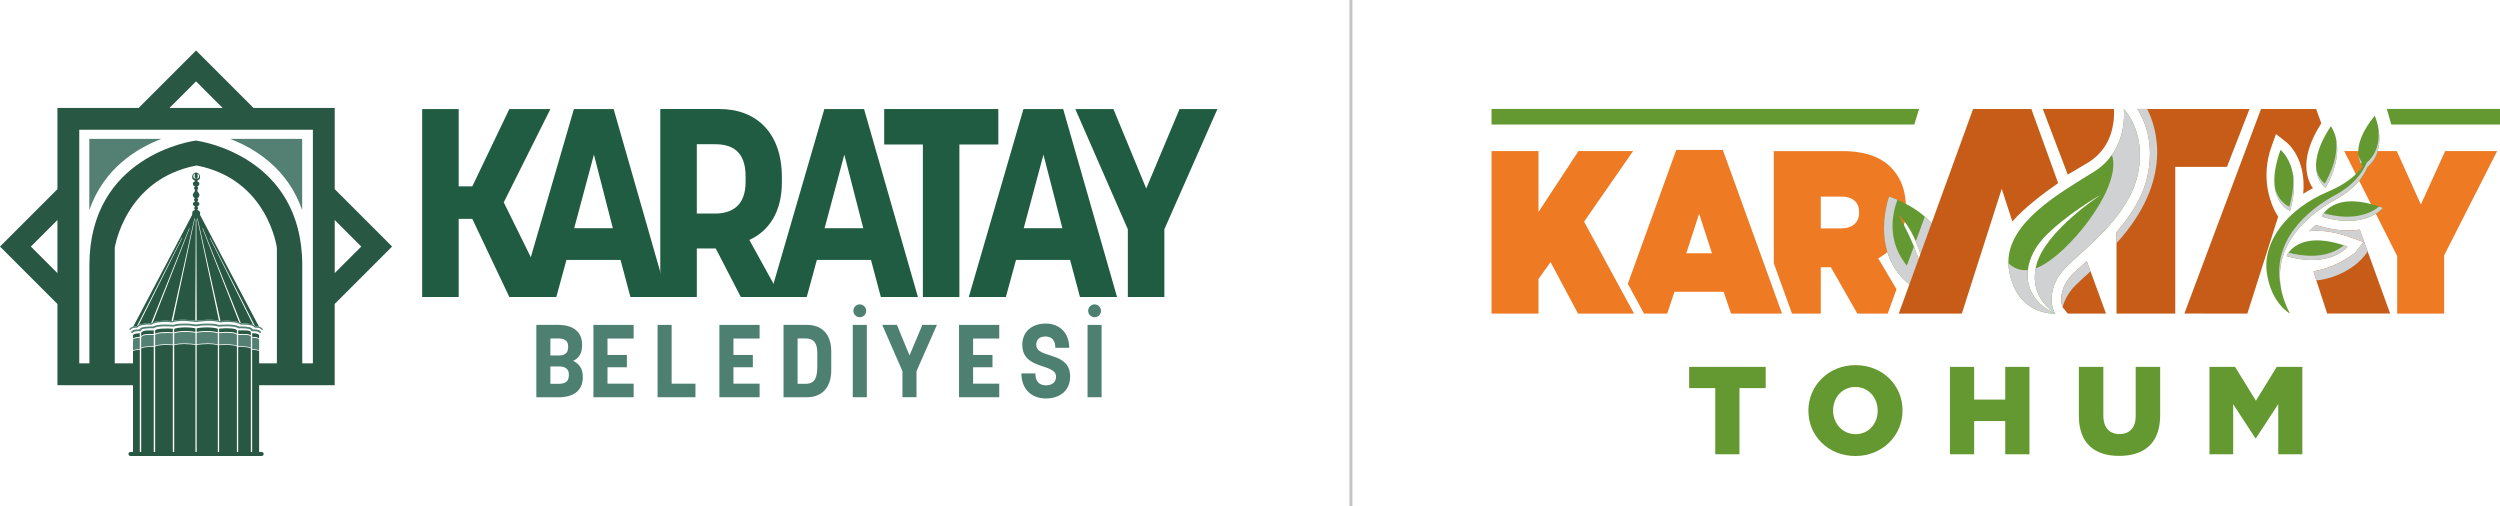
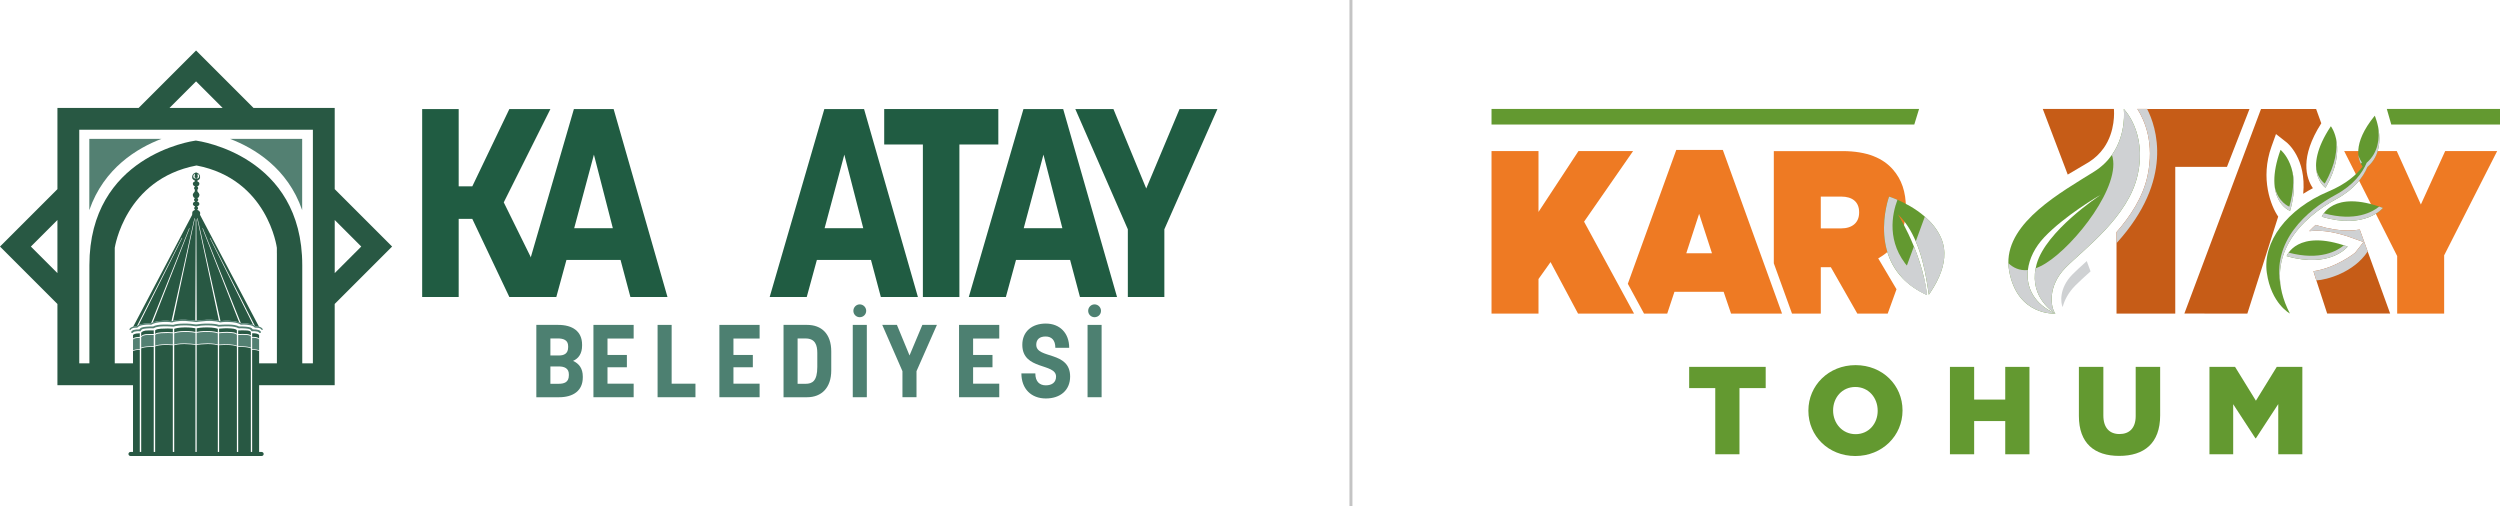
<svg xmlns="http://www.w3.org/2000/svg" viewBox="0 0 1684 341">
  <defs>
    <style>
      .cls-1, .cls-2 {
        fill: #cfd1d3;
      }

      .cls-1, .cls-3 {
        mix-blend-mode: multiply;
      }

      .cls-4, .cls-5 {
        fill: #4d8071;
      }

      .cls-6 {
        fill: #285843;
      }

      .cls-7 {
        isolation: isolate;
      }

      .cls-5 {
        fill-rule: evenodd;
      }

      .cls-8 {
        fill: #ee7a23;
      }

      .cls-9 {
        fill: #639930;
      }

      .cls-10 {
        fill: #538072;
      }

      .cls-11 {
        fill: #c65c17;
      }

      .cls-12 {
        clip-path: url(#clippath);
      }

      .cls-13 {
        fill: none;
      }

      .cls-14 {
        fill: #205c42;
      }

      .cls-15 {
        fill: #c4c4c4;
      }
    </style>
    <clipPath id="clippath">
      <rect class="cls-13" y="34.01" width="820.05" height="272.98" />
    </clipPath>
  </defs>
  <g class="cls-7">
    <g id="katman_2" data-name="katman 2">
      <g id="katman_1" data-name="katman 1">
        <g>
          <g class="cls-12">
            <path class="cls-5" d="m386.01,243.1c3.8-1.66,6.08-5.04,6.08-10.29v-.69c0-8.98-6.49-13.27-16.03-13.27h-14.79v48.73h15.27c9.54,0,16.03-4.36,16.03-13.34v-.62c0-5.39-2.49-8.71-6.56-10.51m-15.27-15.14h4.98c3.59,0,6.98.97,6.98,5.18v.76c0,4.49-3.04,5.53-6.15,5.53h-5.81v-11.47Zm12.44,24.88c0,4.77-3.32,5.67-6.98,5.67h-5.46v-11.68h5.81c3.32,0,6.63,1.1,6.63,5.26v.76Z" />
            <polygon class="cls-5" points="399.74 267.57 426.83 267.57 426.83 258.44 409.21 258.44 409.21 247.39 422.27 247.39 422.27 239.1 409.21 239.1 409.21 228.04 426.83 228.04 426.83 218.85 399.74 218.85 399.74 267.57" />
            <polygon class="cls-5" points="452.42 218.85 442.95 218.85 442.95 267.57 468.46 267.57 468.46 258.45 452.42 258.45 452.42 218.85" />
            <polygon class="cls-5" points="484.58 267.57 511.67 267.57 511.67 258.44 494.05 258.44 494.05 247.39 507.11 247.39 507.11 239.1 494.05 239.1 494.05 228.04 511.67 228.04 511.67 218.85 484.58 218.85 484.58 267.57" />
            <path class="cls-5" d="m543.69,218.85h-15.9v48.73h15.9c9.6,0,16.24-6.29,16.24-18.04v-12.85c0-11.89-6.63-17.84-16.24-17.84m6.84,28.34c0,9.54-3.38,11.34-7.95,11.34h-5.32v-30.54h5.32c6.57,0,7.95,4.49,7.95,9.74v9.47Z" />
            <path class="cls-5" d="m583.47,209.38c0-2.35-1.94-4.35-4.35-4.35s-4.29,2.01-4.29,4.35,1.87,4.29,4.29,4.29,4.35-1.87,4.35-4.29" />
            <rect class="cls-4" x="574.42" y="218.85" width="9.47" height="48.72" />
            <polygon class="cls-5" points="612.66 239.44 604.16 218.84 594.28 218.84 607.89 250.02 607.89 267.57 617.36 267.57 617.36 250.02 631.11 218.84 621.3 218.84 612.66 239.44" />
            <polygon class="cls-5" points="646.01 267.57 673.1 267.57 673.1 258.44 655.48 258.44 655.48 247.39 668.54 247.39 668.54 239.1 655.48 239.1 655.48 228.04 673.1 228.04 673.1 218.85 646.01 218.85 646.01 267.57" />
            <path class="cls-5" d="m698.02,232.26c0-3.66,2.28-5.6,6.29-5.6s6.57,2.42,6.57,7.6h9.33c0-10.02-6.43-16.31-15.76-16.31s-15.82,5.39-15.82,14.31c0,17.28,22.73,12.16,22.73,21.42,0,4.01-2.9,5.88-6.91,5.88s-7.05-2.35-7.05-8.02h-9.39c0,10.44,6.7,16.87,16.45,16.87s16.38-5.53,16.38-14.79c0-17.42-22.81-11.68-22.81-21.35" />
            <path class="cls-5" d="m741.63,209.38c0-2.35-1.93-4.35-4.35-4.35s-4.29,2.01-4.29,4.35,1.87,4.29,4.29,4.29,4.35-1.87,4.35-4.29" />
            <rect class="cls-4" x="732.58" y="218.85" width="9.46" height="48.72" />
            <polygon class="cls-14" points="370.76 200.07 343.1 200.07 318.14 147.44 308.97 147.44 308.97 200.07 284.37 200.07 284.37 73.45 308.97 73.45 308.97 125.53 318.14 125.53 343.1 73.45 370.76 73.45 339.33 136.31 370.76 200.07" />
            <path class="cls-14" d="m418.01,175.11h-36.46l-6.82,24.96h-24.97l36.82-126.62h26.76l36.28,126.62h-24.97l-6.64-24.96Zm-31.25-21.38h26.05l-12.75-49.57-13.29,49.57Z" />
-             <path class="cls-14" d="m444.77,200.06v-126.62h39.87c25.14,0,42.03,16.35,42.03,45.8v3.59c0,19.58-8.44,32.69-21.91,38.8l21.2,38.43h-26.94l-16.89-32.68h-12.75v32.68h-24.6Zm24.6-102.91v46.7h12.21c10.78,0,20.66-4.67,20.66-21.37v-3.6c0-17.42-9.52-21.73-20.66-21.73h-12.21Z" />
            <path class="cls-14" d="m586.7,175.11h-36.46l-6.82,24.96h-24.97l36.82-126.62h26.76l36.28,126.62h-24.97l-6.64-24.96Zm-31.25-21.38h26.04l-12.75-49.57-13.29,49.57Z" />
            <polygon class="cls-14" points="672.47 97.33 646.25 97.33 646.25 200.07 621.65 200.07 621.65 97.33 595.6 97.33 595.6 73.45 672.47 73.45 672.47 97.33" />
            <path class="cls-14" d="m720.83,175.11h-36.46l-6.82,24.96h-24.97l36.82-126.62h26.76l36.28,126.62h-24.97l-6.64-24.96Zm-31.25-21.38h26.04l-12.75-49.57-13.29,49.57Z" />
            <polygon class="cls-14" points="759.71 154.45 724.32 73.45 750 73.45 772.1 126.97 794.55 73.45 820.05 73.45 784.31 154.45 784.31 200.07 759.71 200.07 759.71 154.45" />
            <path class="cls-6" d="m134.28,143.93s-.05-.07-.26-.14c-.06-.02-.13-.04-.22-.06-.09-.02-.2-.04-.33-.05-.32-.04-.77-.07-1.4-.06-.63,0-1.08.01-1.4.06h0c-.13.01-.49.09-.55.11h0c-.21.07-.26.14-.26.14l-40.2,76.24c1-.25,1.99-.25,2.43-.23,0,0,0,0,0,0l30.38-59.68h.31l-29.44,58.78c.51-.27,1.17-.53,2.02-.7,3.06-.63,5.62-.47,6.35-.41l25.69-64.15h.33l-24.86,63.55c1.17-.49,3.26-1.07,7.03-1.23,2.95-.13,4.82.11,5.62.25l15.43-69.31h.31l-14.72,69.13c1.41-.39,4.37-.95,8.57-.74,1.44.07,3.13.21,4.67.38.74.09,1.33.15,1.76.22l.32-68.23h.39l.25,68.24h.02c.43-.06,1.06-.14,1.87-.23,1.53-.17,3.23-.31,4.67-.38,4.07-.2,6.98.32,8.44.71l-14.71-69.1h.31l15.44,69.33c.74-.13,2.65-.4,5.73-.27,3.64.16,5.71.7,6.9,1.18l-24.86-63.51h.33l25.67,64.08s.07.04.11.06c.68-.06,3.27-.23,6.38.41.71.15,1.3.36,1.76.58l-29.25-58.65h.31l30.11,59.37c.15.12.27.23.35.31.44-.02,1.42-.02,2.42.23l-40.2-76.24Z" />
            <path class="cls-10" d="m60.16,141.54c9.82-28.37,32.39-41.83,48.59-48h-48.59v48Z" />
            <path class="cls-10" d="m203.54,141.54v-48h-48.59c16.2,6.17,38.77,19.63,48.59,48" />
            <path class="cls-6" d="m225.46,127.4v-1.26h0v-53.45h-54.71l-38.68-38.68-38.68,38.68h-54.71v51.42h0v3.3L0,166.08l38.68,38.68v54.71h53.38v-14.71h-14.76v-77.82s6.86-46.24,55-55.46h.14c48.11,9.24,54.06,55.46,54.06,55.46v3.65h.02s0,74.16,0,74.16h-14.38v14.71h53.31v-53.18h0v-1.53l38.68-38.68-38.68-38.68Zm-93.39-72.6l17.89,17.89h-35.78l17.89-17.89Zm-93.39,93.39v35.77l-17.88-17.88,17.88-17.88Zm172.08,96.57h-7.16v-66.06c0-73.66-68.91-83.65-71.63-84.01,0,0-.05,0-.07,0,0,0-.06,0-.06,0-2.71.36-71.62,10.35-71.62,84.01v66.06h-6.83V87.39h157.37v157.37Zm14.71-96.57l17.88,17.88-17.88,17.88v-35.77Z" />
            <path class="cls-6" d="m176.25,304.44h-88.36c-.75,0-1.36.61-1.36,1.36s.61,1.36,1.36,1.36h88.36c.75,0,1.36-.61,1.36-1.36s-.61-1.36-1.36-1.36" />
            <path class="cls-10" d="m175.71,223.41c-.05-.08-.52-.79-1.6-1.14-.84-.27-2.56-.46-3.84-.39-.31-.55-.87-.91-1.41-1.2-1.05-.56-4.93-.85-7.84-.76-1.3-.79-3.96-1.28-7.21-1.33-2.79-.04-4.48.1-5.6.19-.29.02-.55.04-.78.05-1.66-.56-3.74-.81-7.1-.86-3.48-.05-6.3.27-8.26.59-1.96-.31-4.78-.64-8.26-.59-3.37.05-5.45.3-7.11.86-.23,0-.48-.03-.77-.05-1.12-.09-2.81-.23-5.6-.19-3.26.05-5.92.54-7.22,1.33-2.91-.09-6.8.2-7.84.76-.54.29-1.1.65-1.41,1.2-1.28-.07-2.99.12-3.84.39-1.08.35-1.55,1.06-1.6,1.14-.19.29-.07.67.26.83.11.06.22.08.33.08.24,0,.47-.11.59-.31,0,0,.27-.4.87-.59.79-.26,2.7-.43,3.74-.27.37.05.71-.17.78-.5.04-.24.2-.51.96-.92.6-.32,4.13-.71,7.33-.58.16,0,.33-.04.45-.14.72-.52,2.88-1.14,6.61-1.2,2.72-.04,4.36.09,5.45.18.37.03.69.05.96.07.1,0,.19,0,.28-.04,1.52-.54,3.48-.78,6.77-.83,3.51-.05,6.32.3,8.24.61,1.92-.31,4.73-.66,8.24-.61,3.29.05,5.26.29,6.77.83.09.03.19.05.28.04.27-.01.59-.04.96-.07,1.09-.09,2.73-.22,5.46-.18,3.72.06,5.88.68,6.61,1.2.13.1.29.14.45.14,3.2-.13,6.73.26,7.33.58.77.41.92.68.97.92.07.33.41.55.78.5,1.03-.16,2.95.02,3.74.27.6.19.87.58.87.59.13.2.36.31.59.31.12,0,.23-.02.34-.08.33-.16.44-.54.26-.83" />
            <path class="cls-10" d="m176.92,221.58c-1.12-1.79-4.01-1.8-4.85-1.77-.37-.38-1.35-1.21-3.28-1.61-3.11-.64-5.7-.47-6.38-.41-.68-.44-2.58-1.58-8.15-1.82-3.4-.15-5.38.19-5.92.3-.84-.32-4.13-1.23-9.3-.98-1.43.07-3.13.21-4.66.39-1.14.13-1.93.22-2.3.31-.37-.09-1.17-.18-2.3-.31-1.53-.17-3.23-.31-4.67-.39-5.16-.26-8.45.66-9.29.98-.54-.11-2.52-.45-5.92-.3-5.57.24-7.48,1.38-8.15,1.82-.68-.06-3.27-.23-6.38.41-1.92.4-2.91,1.22-3.28,1.61-.85-.03-3.73-.02-4.85,1.77-.13.21-.07.49.14.63.07.05.15.07.24.07.15,0,.29-.08.38-.21,1-1.6,4.21-1.34,4.24-1.33.16.01.31-.06.41-.19,0,0,.78-1.01,2.9-1.45,3.4-.71,6.23-.39,6.26-.39.11.01.21,0,.3-.07l.06-.04c1.48-.98,4.09-1.57,7.77-1.72,3.81-.17,5.8.3,5.82.31.11.03.22,0,.32-.04.32-.17,3.65-1.22,8.99-.95,2.97.14,6.98.73,7.02.74.03-.01,4.04-.6,7.01-.74,5.33-.27,8.67.78,8.99.95.1.05.21.07.32.04.02,0,2.01-.48,5.82-.31,3.67.15,6.29.74,7.77,1.72l.06.04c.09.06.19.08.3.07.02,0,2.86-.32,6.26.39,2.12.44,2.89,1.44,2.9,1.45.1.13.25.2.41.19.03,0,3.24-.27,4.24,1.33.09.14.23.21.38.21.09,0,.17-.02.24-.07.22-.14.28-.41.14-.63" />
            <path class="cls-6" d="m134.65,142.85c-.29-1.01-1.7-1.42-1.7-1.42l-.04-.3s.51-.18.51-.9-.52-.87-.52-.87l-.03-.34s1.42-.56,1.42-1.54c0-1.47-1.38-1.61-1.38-1.61v-.34c.26-.1.64-.43.64-.95s-.43-.71-.43-.71c0,0-.01-.2-.01-.54.55-.22.83-.41,1.16-1.59.33-1.18-.81-2.12-1.13-2.56-.32-.44-.14-1.54-.14-1.54,0,0,.49-.35.49-.93s-.45-.86-.45-.86l-.03-.52c.79-.09,1.27-.63,1.27-1.68s-1.22-1.3-1.22-1.3l-.05-.86s2.05-.38,1.72-2.7c-.32-2.23-2.63-2.64-2.64-2.64,0,0-2.32.41-2.64,2.64-.33,2.33,1.72,2.7,1.72,2.7l-.04.86s-1.22.25-1.22,1.3.49,1.59,1.28,1.68l-.03.52s-.45.28-.45.86.49.93.49.93c0,0,.17,1.1-.14,1.54-.31.44-1.46,1.38-1.13,2.56.33,1.18.62,1.37,1.17,1.59,0,.35-.01.54-.01.54,0,0-.43.19-.43.71s.38.85.64.95v.34s-1.38.14-1.38,1.61c0,.98,1.42,1.54,1.42,1.54l-.02.34s-.52.15-.52.87.51.9.51.9l-.04.3s-1.41.41-1.7,1.42c-.29,1.02.13,2.04.28,2.34,1.24-.36,2.29-.27,2.3-.27,0,0,1.06-.09,2.3.27.15-.29.57-1.32.28-2.34m-2.91-22.51s-1.61-.09-1.65-1.43c-.04-1.35,1.03-1.95,1.03-1.95,0,0,.05,1.1,0,1.51-.06.41-.21.58-.14.88.07.29.4.41.76.47v.53Zm.67,0v-.53c.37-.06.69-.18.76-.47.07-.29-.07-.47-.14-.88-.06-.41,0-1.51,0-1.51,0,0,1.07.6,1.03,1.95-.04,1.34-1.65,1.43-1.65,1.43" />
            <path class="cls-6" d="m172.33,227.05c1.5.23,2.16.95,2.21,1.01h0v-2.43s-.64-.78-2.21-1.02c-.9-.14-1.85-.15-2.49-.14v2.43c.64,0,1.59,0,2.49.15" />
            <path class="cls-6" d="m174.54,236.5s-.36-.31-1.83-.6c-.92-.18-2.1-.24-2.87-.26v68.92h4.7v-68.27.22Z" />
            <path class="cls-10" d="m172.72,235.42c1.47.28,1.83.6,1.83.6v-7.33s-.66-.77-2.23-1.01c-.89-.14-1.83-.15-2.47-.14v7.63c.77.01,1.96.07,2.88.25" />
            <path class="cls-6" d="m159.57,304.55v-71.24c-.29-.12-1.76-.66-4.67-.87-2.55-.19-5.92,0-7.3.1v72.01h11.97Z" />
            <path class="cls-6" d="m155.6,223.66c3.05.22,3.78.92,3.96,1.23v-2.43c-.17-.32-.91-1.01-3.96-1.23-3.53-.26-6.28,0-8.01.18v2.43c1.73-.19,4.47-.43,8.01-.18" />
            <path class="cls-10" d="m154.89,231.97c2.91.21,4.38.75,4.67.87v-7.32c-.17-.32-.91-1.01-3.96-1.23-3.53-.26-6.28-.01-8.01.18v7.6c1.38-.1,4.75-.28,7.3-.1" />
            <path class="cls-6" d="m166.51,225.04c1.71.18,2.28.69,2.46.95v-2.43c-.18-.26-.75-.77-2.46-.95-1.62-.17-4.62-.08-6.07-.03v2.43c1.45-.06,4.45-.14,6.07.03" />
            <path class="cls-6" d="m168.97,304.55v-69.92c-.32-.13-1.6-.6-3.88-.81-1.77-.16-3.62-.15-4.65-.13v70.86h8.53Z" />
            <path class="cls-10" d="m165.1,233.35c2.28.2,3.56.68,3.88.81v-7.54c-.18-.26-.76-.76-2.46-.95-1.62-.17-4.62-.09-6.07-.03v7.58c1.03-.02,2.88-.04,4.65.13" />
            <path class="cls-6" d="m99.04,233.82c-2.45.22-3.75.75-3.93.83v69.9h8.45v-70.86c-1.05-.02-2.82-.02-4.52.13" />
            <path class="cls-6" d="m97.99,222.68c-2.03.33-2.75,1.21-2.89,1.39v2.43c.14-.19.86-1.07,2.89-1.39,1.17-.19,4.06-.14,5.57-.1v-2.43c-1.51-.04-4.4-.1-5.57.09" />
            <path class="cls-10" d="m97.99,225.74c-2.03.33-2.75,1.21-2.89,1.39v7.04c.19-.08,1.49-.61,3.93-.83,1.7-.15,3.47-.15,4.52-.13v-7.57c-1.51-.04-4.4-.1-5.57.1" />
            <path class="cls-6" d="m139.66,222.96c4.16.02,6.38.7,7.07.95v-2.43c-.68-.25-2.91-.93-7.07-.95-3.92-.02-6.28.41-7.17.62v2.43c.89-.21,3.26-.65,7.17-.62" />
            <path class="cls-6" d="m124.2,231.76c-3.87,0-6.21.59-6.85.78v72.02h14.29v-72.27c-1.21-.14-4.8-.52-7.44-.53" />
            <path class="cls-6" d="m124.48,220.53c-4.28.03-6.51.74-7.13.97v2.43c.61-.23,2.84-.95,7.13-.97,3.9-.02,6.26.41,7.16.62v-2.43c-.9-.21-3.26-.64-7.16-.62" />
            <path class="cls-6" d="m146.73,304.55v-72.03c-.7-.2-3.02-.77-6.79-.76-2.65,0-6.26.39-7.46.53v72.27h14.25Z" />
            <path class="cls-10" d="m139.93,231.28c3.77,0,6.08.56,6.79.76v-7.51c-.68-.25-2.91-.93-7.07-.95-3.92-.02-6.28.41-7.17.62v7.6c1.2-.14,4.8-.53,7.45-.53" />
            <path class="cls-10" d="m124.48,223.59c-4.28.02-6.51.74-7.13.97v7.51c.64-.19,2.98-.79,6.85-.78,2.64,0,6.23.39,7.44.53v-7.6c-.9-.21-3.26-.64-7.16-.62" />
            <path class="cls-10" d="m91.79,227.74c-1.57.24-2.19.95-2.19.95v7.33s.36-.31,1.83-.6c.86-.17,1.97-.23,2.74-.25v-7.61c-.64,0-1.53.05-2.38.18" />
            <path class="cls-6" d="m109.24,232.45c-3.28.24-4.73.89-4.73.89v.39h0v70.83h11.9v-72.02c-1.46-.1-4.71-.27-7.17-.09" />
            <path class="cls-6" d="m108.5,221.41c-3.87.28-3.98,1.14-3.98,1.2v2.43s-.03-.91,3.98-1.2c3.45-.25,6.18-.16,7.92,0v-2.43c-1.74-.15-4.47-.24-7.92,0" />
            <path class="cls-10" d="m108.5,224.47c-4,.29-3.98,1.21-3.98,1.21v7.57-.38s1.45-.66,4.73-.9c2.47-.18,5.72,0,7.17.09v-7.6c-1.74-.15-4.47-.24-7.92,0" />
            <path class="cls-6" d="m91.79,224.68c-1.57.24-2.19.95-2.19.95v2.43s.62-.71,2.19-.95c.85-.13,1.74-.17,2.38-.19v-2.43c-.64,0-1.53.05-2.38.18" />
            <path class="cls-6" d="m91.42,235.89c-1.47.29-1.83.6-1.83.6v68.06s4.57,0,4.57,0v-68.91c-.77.02-1.88.08-2.74.25" />
          </g>
          <g>
            <g>
              <path class="cls-9" d="m1155.4,261.42h-17.58v-14.3h51.55v14.3h-17.66v44.57h-16.31v-44.57Z" />
              <path class="cls-9" d="m1218.13,276.73v-.17c0-16.9,13.62-30.61,31.79-30.61s31.62,13.54,31.62,30.44v.17c0,16.9-13.62,30.61-31.79,30.61s-31.62-13.54-31.62-30.44Zm46.67,0v-.17c0-8.58-6.06-15.89-15.05-15.89s-14.97,7.23-14.97,15.72v.17c0,8.49,6.14,15.89,15.14,15.89s14.89-7.23,14.89-15.73Z" />
              <path class="cls-9" d="m1313.48,247.13h16.31v22.03h20.94v-22.03h16.31v58.87h-16.31v-22.37h-20.94v22.37h-16.31v-58.87Z" />
              <path class="cls-9" d="m1400.34,280.18v-33.05h16.48v32.71c0,8.49,4.29,12.53,10.85,12.53s10.93-3.87,10.93-12.11v-33.13h16.48v32.63c0,18.92-10.85,27.33-27.58,27.33s-27.16-8.49-27.16-26.91Z" />
              <path class="cls-9" d="m1488.3,247.13h17.24l14.04,22.79,14.04-22.79h17.24v58.87h-16.23v-33.81l-15.05,23.04h-.34l-14.97-22.96v33.72h-15.98v-58.87Z" />
            </g>
            <g>
              <polygon class="cls-8" points="1089.78 191.17 1067.03 149.32 1100.03 101.78 1063.24 101.78 1036.33 142.76 1036.33 101.78 1004.69 101.78 1004.69 211.25 1036.33 211.25 1036.33 187.95 1044.45 176.54 1062.97 211.25 1082.51 211.25 1100.7 211.25 1089.78 191.17" />
              <path class="cls-13" d="m1240.28,132.43h-13.79v21.43h13.66c7.57,0,12.17-3.91,12.17-10.63v-.31c0-7.04-4.73-10.48-12.04-10.48Z" />
              <path class="cls-8" d="m1188.13,177.37l-27.63-76.37h-31.37l-32.63,90.16,10.92,20.09h15.62l4.87-14.7h33.13l5,14.7h34.35l-12.26-33.88Zm-52.25-6.78l8.65-26.59,8.65,26.59h-17.31Z" />
              <polygon class="cls-13" points="1337.55 160.41 1359.19 160.41 1348.37 127.17 1337.55 160.41" />
              <path class="cls-13" d="m1240.28,132.43h-13.79v21.43h13.66c7.57,0,12.17-3.91,12.17-10.63v-.31c0-7.04-4.73-10.48-12.04-10.48Z" />
              <path class="cls-8" d="m1265.16,174.03c11.49-6.41,18.66-17.51,18.66-33.47v-.31c0-11.26-2.98-19.39-8.65-25.96-6.63-7.66-17.31-12.51-34.08-12.51h-46.25v75.59l12.26,33.88h19.39v-31.28h6.76l17.85,31.28h20.45l5.94-16.41-12.32-20.81Zm-12.85-30.81c0,6.72-4.6,10.63-12.17,10.63h-13.66v-21.43h13.79c7.3,0,12.04,3.44,12.04,10.48v.31Z" />
              <path class="cls-8" d="m1614.74,172.47l-35.7-70.69h35.43l16.23,35.97,16.36-35.97h35.02l-35.7,70.22v39.25h-31.64v-38.78Z" />
              <g>
                <path class="cls-9" d="m1306.45,185.83c-2.44,5.79-5.63,10.37-7.21,12.73-.4-2.72-.9-6.33-1.63-10.46-1.33-7.55-3.43-16.84-7.16-25.53-2.87-6.77-6.73-13.18-11.94-18.12.48.79,5.71,9.33,10.68,21.53,2.65,6.46,5.21,13.93,6.97,21.8.81,3.58,1.44,7.23,1.84,10.93-7.05-3.2-12.47-7.14-16.6-11.51-20.89-22.07-8.95-54.79-8.95-54.79,0,0,2.25.7,5.64,2.15,4.86,2.1,12.09,5.79,18.45,11.34,4.44,3.85,8.44,8.59,10.94,14.33,3.97,9.06,2.05,18.29-1.06,25.59Z" />
                <path class="cls-1" d="m1307.51,160.24c-2.51-5.73-6.5-10.48-10.94-14.33l-6.11,16.66c3.72,8.69,5.82,17.98,7.16,25.53.73,4.14,1.23,7.74,1.63,10.46,1.58-2.36,4.77-6.95,7.21-12.73,3.11-7.31,5.03-16.53,1.06-25.59Zm-18.31,5.75l-7.78,21.22c4.13,4.37,9.55,8.31,16.6,11.51-.4-3.7-1.03-7.34-1.84-10.93-1.76-7.87-4.32-15.35-6.97-21.8Z" />
                <path class="cls-1" d="m1272.48,132.43s-17.15,46.93,25.53,66.29c-.4-3.69-1.03-7.35-1.84-10.92-3.16-.85-6.59-3.08-10.3-7.22-15.47-17.29-11.3-36.58-7.76-46-3.39-1.47-5.63-2.15-5.63-2.15Z" />
              </g>
-               <path class="cls-11" d="m1408.19,182.79l-2.55-6.93c-.31.28-.63.57-.93.84-3.47,3.14-6.46,5.85-8.74,8.17-9.19,9.34-7.91,19.32-6.57,22,.08.15.16.28.24.39l3.2,3.98h25.77l-10.42-28.44Zm-39.87-109.39h-39.23l-50.08,137.83,42.47.02,26.88-84.08,7.18,22.06c7.18-8.54,21.48-19.51,30.83-25.88l-18.06-49.96Z" />
              <path class="cls-1" d="m1405.65,175.86c-.31.28-.63.57-.93.84-3.47,3.14-6.46,5.85-8.74,8.17-9.19,9.34-7.91,19.32-6.57,22,1.2-4.65,3.77-9.69,8.44-14.45,2.7-2.76,6.31-5.98,10.34-9.63l-2.55-6.93Z" />
              <g>
                <path class="cls-9" d="m1430.56,73.4s2.14,16.61-7.97,30.93c-2.9,4.11-6.8,8.04-12.07,11.33-22.2,13.88-58.23,33.72-57.68,61.6.03,1.69.2,3.43.51,5.18,5.5,30.63,31.16,28.8,31.16,28.8-3.24-4.03-5.41-18.45,6.78-30.85,12.17-12.41,42.42-34.11,48.7-62.79,6.29-28.68-9.43-44.19-9.43-44.19Zm-46.08,137.8c-14.31-6.31-19.85-17.64-18.5-29.29.89-7.68,4.77-15.49,11.07-22.13,13.8-14.51,36.75-28,37.87-28.44-1.21.82-36.72,24.24-43.02,46.48-.27.98-.51,1.95-.68,2.89-3.98,20.13,12.45,29.92,13.25,30.49Z" />
                <path class="cls-1" d="m1439.99,117.59c-6.28,28.68-36.53,50.38-48.7,62.79-12.18,12.4-10.02,26.82-6.78,30.85,0,0-25.66,1.83-31.16-28.8-.31-1.75-.48-3.49-.51-5.18,3.08,2.96,7.38,5.23,13.12,4.66-1.35,11.65,4.19,22.98,18.5,29.29-.81-.57-17.24-10.36-13.25-30.49,2.06-.73,4.28-1.79,6.65-3.26,20.03-12.36,51.65-53,44.73-73.13,10.11-14.32,7.97-30.93,7.97-30.93,0,0,15.72,15.5,9.43,44.19Z" />
              </g>
              <path class="cls-11" d="m1417.12,99.67c7.95-11.34,6.95-24.75,6.8-26.27h-47.9l14.83,38.99,1.97,5.22c1.74-1.08,12.53-7.35,14.15-8.37,4.07-2.56,7.48-5.78,10.14-9.57Z" />
              <path class="cls-11" d="m1446.32,73.4c2.73,5.34,6.79,15.55,6.76,29.12.01-13.56-4.03-23.78-6.76-29.12h-6.58c4.94,7.76,11.59,23.1,6.81,45.13-3.13,14.44-11.54,27.12-20.86,37.81v54.91h39.57v-98.86h34.83l15.18-38.99h-68.95Z" />
              <path class="cls-1" d="m1446.32,73.4h-6.58c4.94,7.76,11.59,23.1,6.81,45.13-3.13,14.44-11.54,27.12-20.86,37.81v7.46c39.12-42.98,26.66-78.58,20.63-90.39Z" />
              <path class="cls-11" d="m1563.62,83.05l-3.49-9.65h-37.11l-51.63,137.8,42.42.05,20.78-65.34c-4.88-7.07-12.26-25.64-4.52-47.17l3.03-8.45,7.07,5.55c.65.49,13.54,10.97,11.27,34.7,2.09-1.34,4.27-2.59,6.53-3.79-4.64-6.81-9.01-20.73,5.64-43.7Zm31.25,86.34l-5.34-14.76c-2.44.41-5.11.65-8.01.65-6.08,0-12.63-1.05-19.45-3.12l-2.22-.67c-1.41,1.26-2.81,2.59-4.18,4.02l.08.23c1.56-.19,3.22-.3,4.98-.3,6.74,0,14.43,1.54,22.86,4.56l8.45,3.05-5.55,7.07c-.31.4-13.15,10.45-28.15,12.58l1.27,4.11,7.97,24.4h42.42l-15.13-41.82Z" />
              <g>
                <g>
                  <path class="cls-9" d="m1581.4,166.11s-11.75,14.95-41.12,6.41c0,0,6.94-18.7,41.12-6.41Z" />
                  <path class="cls-9" d="m1536.17,100.93s14.95,11.75,6.42,41.12c0,0-18.7-6.94-6.42-41.12Z" />
                  <path class="cls-9" d="m1570.07,85.02s11.7,14.98-3.62,41.45c0,0-16.48-11.22,3.62-41.45Z" />
                  <path class="cls-9" d="m1605.13,140.05s-11.92,14.81-41.18,5.91c0,0,7.16-18.61,41.18-5.91Z" />
                  <path class="cls-9" d="m1542.5,211.21s-12.59-6.66-15.56-27.41c-2.96-20.75,13.34-42.97,41.49-54.83,11.92-5.02,18.92-11.23,23.04-16.73-2.84-3.93-7.6-15,8.18-34.32,0,0,9.61,21.96-4.97,34.55-2.9,6.88-8.88,15.11-21.07,21.68-22.48,12.14-51.13,38.54-31.12,77.06Z" />
                </g>
                <g class="cls-3">
                  <path class="cls-2" d="m1541.62,170.18c-.97,1.36-1.34,2.33-1.34,2.33,29.37,8.54,41.12-6.41,41.12-6.41-.86-.31-1.7-.6-2.53-.87-4.34,3.64-15.95,10.58-37.25,4.94Z" />
                  <path class="cls-2" d="m1542.59,142.04c3.2-11.03,3.1-19.58,1.71-25.96.84,6,.53,13.64-2.22,23.12,0,0-7.39-2.75-9.83-13.29,1.63,12.9,10.33,16.13,10.33,16.13Z" />
                  <path class="cls-2" d="m1566.45,126.47c8.65-14.96,8.69-26.24,7.07-33.23.96,7.05-.01,17.32-7.57,30.39,0,0-4.08-2.77-5.71-9.31.96,8.57,6.21,12.15,6.21,12.15Z" />
                  <path class="cls-2" d="m1602.6,139.15c-4.37,3.58-16.05,10.39-37.3,4.5-.97,1.35-1.35,2.31-1.35,2.31,29.26,8.89,41.18-5.91,41.18-5.91-.86-.32-1.7-.62-2.53-.89Z" />
                  <path class="cls-2" d="m1590.97,109.4c-.79-1.1-1.74-2.76-2.35-5,.23,2.45.91,4.4,1.66,5.89.25-.3.47-.58.69-.88Z" />
                  <path class="cls-2" d="m1568.59,137.05c1.12-.69,2.2-1.34,3.29-1.94.58-.32,1.17-.65,1.74-.96,12.19-6.57,18.17-14.79,21.07-21.68,9.17-7.92,8.77-19.57,7.2-27.1,1.02,7.4.39,17.27-7.7,24.26-2.9,6.88-8.88,15.11-21.07,21.68-19.28,10.41-43.1,31.31-36.85,61.36-3.86-26.01,14.85-44.85,32.32-55.61Z" />
                </g>
              </g>
              <path class="cls-1" d="m1594.87,169.39c-9.32,14.24-27.89,19.22-34.58,19.48l-1.94-6.17c15-2.13,27.84-12.18,28.15-12.58l5.55-7.07-8.45-3.05c-8.43-3.02-16.12-4.56-22.86-4.56-1.76,0-3.42.1-4.98.3l-.08-.23c1.36-1.43,2.76-2.76,4.18-4.02l2.22.67c6.82,2.07,13.37,3.12,19.45,3.12,2.9,0,5.58-.23,8.01-.65l5.34,14.76Z" />
              <polygon class="cls-9" points="1289.47 83.87 1004.69 83.87 1004.69 73.4 1292.68 73.4 1289.47 83.87" />
              <polygon class="cls-9" points="1684 83.87 1610.76 83.87 1607.76 73.4 1684 73.4 1684 83.87" />
            </g>
          </g>
          <rect class="cls-15" x="909" width="2" height="341" />
        </g>
      </g>
    </g>
  </g>
</svg>